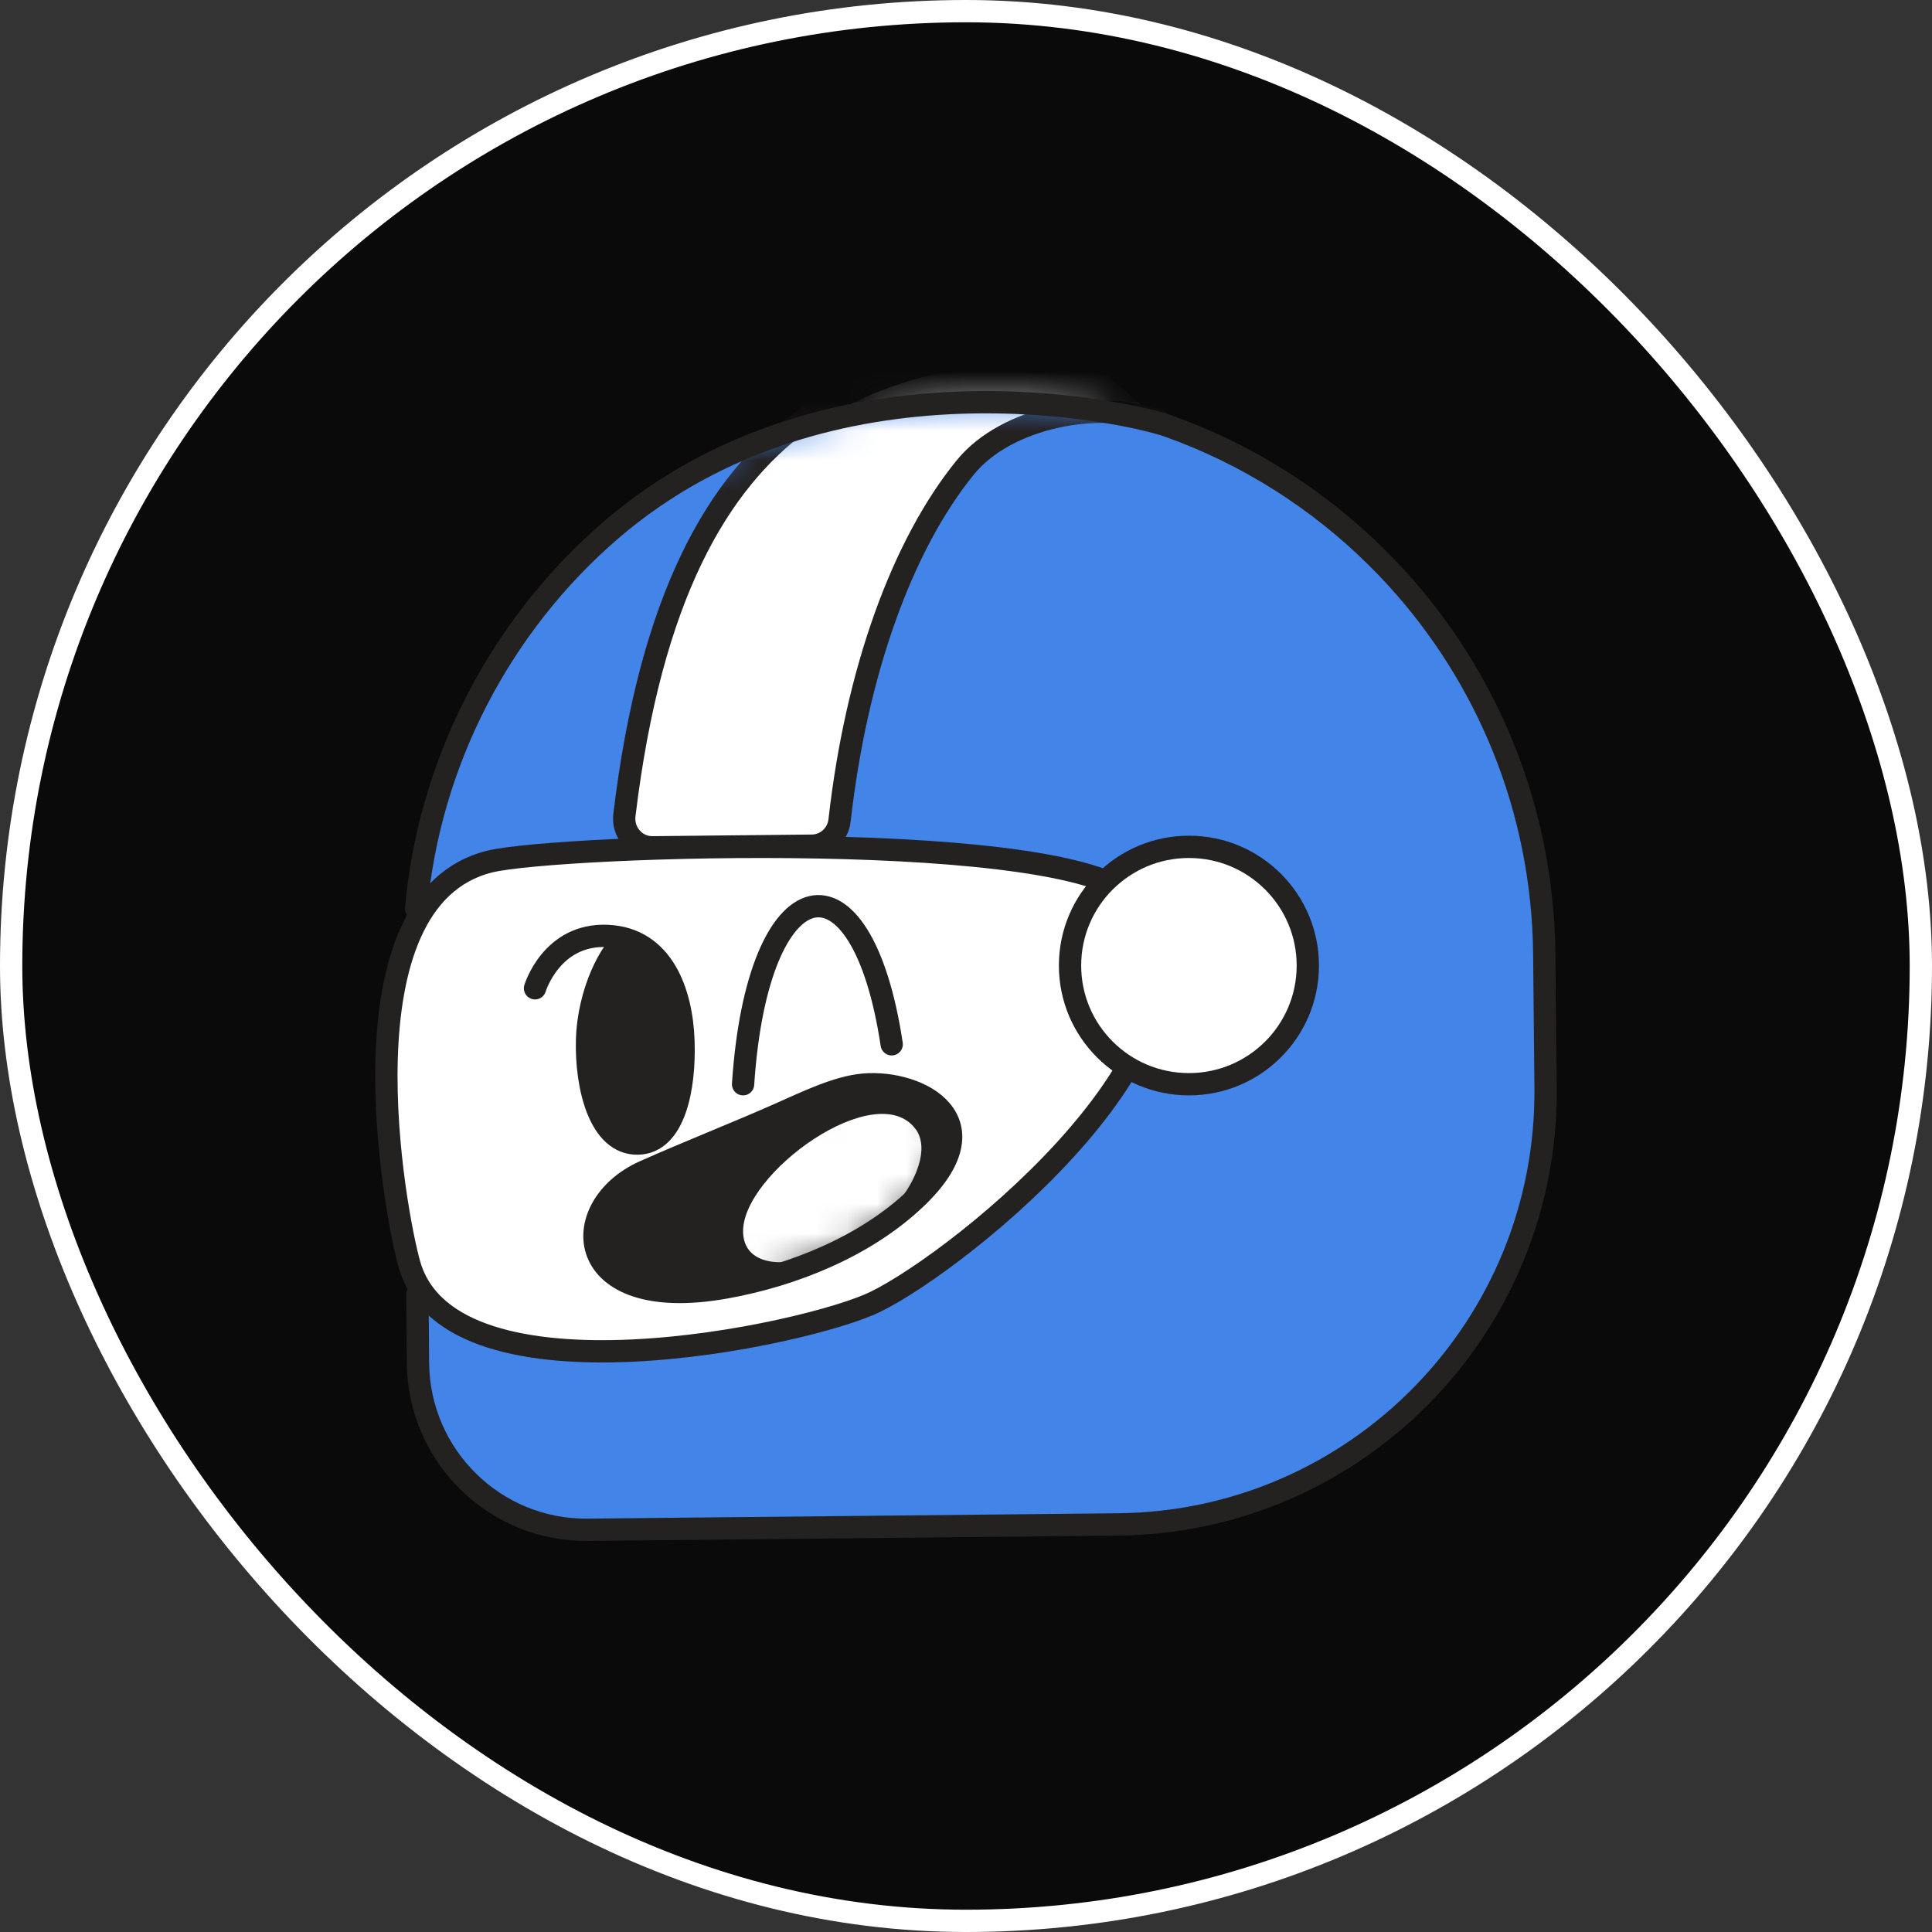
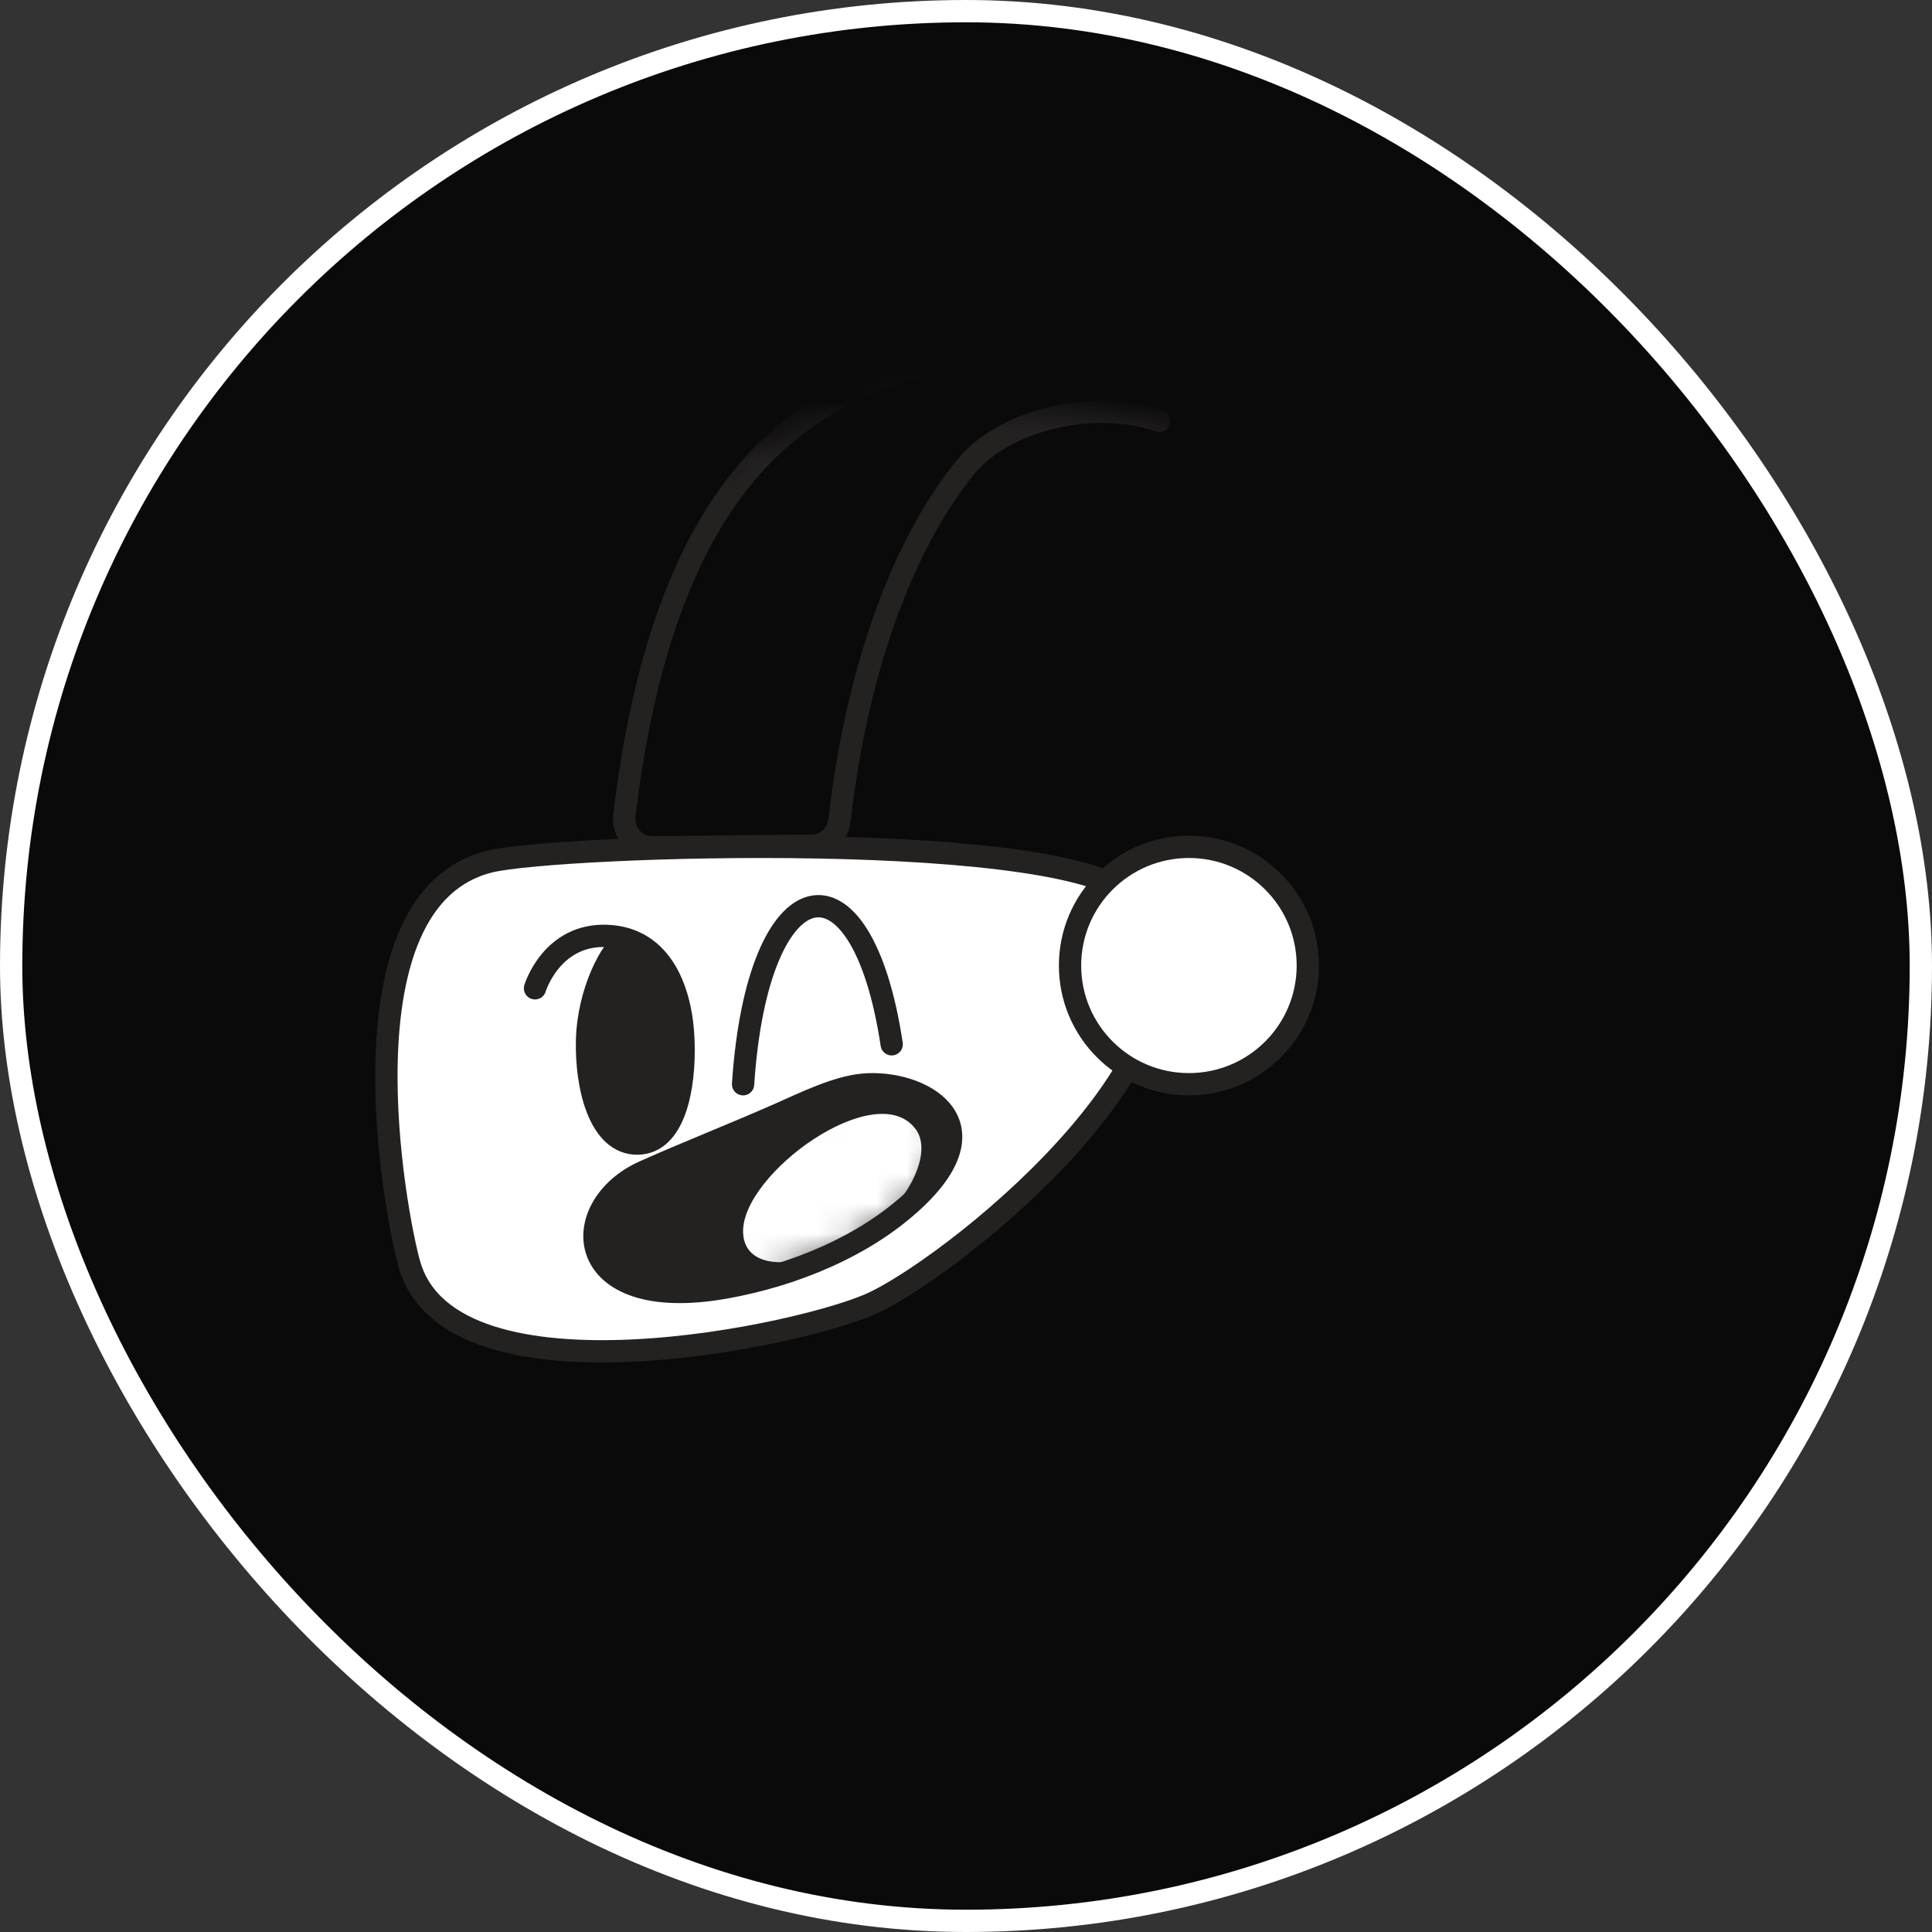
<svg xmlns="http://www.w3.org/2000/svg" width="65" height="65" viewBox="0 0 65 65" fill="none">
  <rect x="0" y="0" width="65" height="65" fill="#333333" stroke="none" />
  <rect x="0.375" y="0.375" width="64.25" height="64.25" rx="32.125" fill="#0B0A0A" />
  <rect x="0.375" y="0.375" width="64.25" height="64.25" rx="32.125" stroke="white" stroke-width="0.75" />
-   <path d="M14.045 43.522C14.055 44.91 14.062 45.831 14.062 45.831C14.095 48.959 16.65 51.47 19.773 51.437L37.624 51.255C45.645 51.173 52.081 44.593 51.999 36.559L51.955 32.061C51.905 27.177 50.025 22.741 46.972 19.401C46.756 19.164 46.535 18.935 46.308 18.711C44.347 16.768 41.962 15.249 39.312 14.305C38.034 13.85 27.875 11.498 20.551 17.805C16.822 21.017 14.435 25.635 14 30.544" fill="#4384E8" />
  <mask id="mask0_6348_41224" style="mask-type:luminance" maskUnits="userSpaceOnUse" x="14" y="13" width="38" height="39">
    <path d="M14.045 43.585C14.055 44.972 14.062 45.894 14.062 45.894C14.095 49.022 16.65 51.532 19.773 51.5L37.624 51.318C45.645 51.236 52.081 44.656 51.999 36.621L51.955 32.123C51.905 27.239 50.025 22.803 46.972 19.463C46.756 19.227 46.535 18.998 46.308 18.774C44.347 16.831 41.962 15.312 39.312 14.368C38.034 13.912 27.875 11.561 20.551 17.867C16.822 21.08 14.435 25.697 14 30.606" fill="white" />
  </mask>
  <g mask="url(#mask0_6348_41224)">
-     <path d="M39 14.16C36.969 13.425 33.851 14.034 32.479 15.722C30.366 18.317 28.814 22.572 28.246 27.602C28.192 28.083 27.795 28.447 27.318 28.452L21.952 28.507C21.38 28.512 20.938 28.003 21.007 27.426C22.782 12.665 30.075 12.164 36.019 11.535" fill="white" />
    <path d="M39 14.16C36.969 13.425 33.851 14.034 32.479 15.722C30.366 18.317 28.814 22.572 28.246 27.602C28.192 28.083 27.795 28.447 27.318 28.452L21.952 28.507C21.38 28.512 20.938 28.003 21.007 27.426C22.782 12.665 30.075 12.164 36.019 11.535" stroke="#242121" stroke-width="0.75" stroke-miterlimit="10" stroke-linecap="round" />
  </g>
-   <path d="M14.045 43.553C14.055 44.941 14.062 45.862 14.062 45.862C14.095 48.99 16.65 51.501 19.773 51.468L37.624 51.287C45.645 51.205 52.081 44.624 51.999 36.59L51.955 32.092C51.905 27.208 50.025 22.772 46.972 19.432C46.756 19.196 46.535 18.966 46.308 18.742C44.347 16.8 41.962 15.28 39.312 14.336C38.034 13.881 27.875 11.53 20.551 17.836C16.822 21.049 14.435 25.666 14 30.575" stroke="#242121" stroke-width="0.75" stroke-miterlimit="10" stroke-linecap="round" />
  <path d="M38.247 30.322C41.681 34.862 32.421 42.343 29.454 43.797C27.168 44.917 15.191 47.471 13.777 42.546C13.298 40.88 11.304 30.247 16.486 28.984C18.775 28.427 36.359 27.829 38.245 30.32L38.247 30.322Z" fill="white" stroke="#242121" stroke-width="0.75" stroke-miterlimit="10" stroke-linecap="round" />
  <path d="M40 36.478C42.209 36.478 44 34.69 44 32.485C44 30.279 42.209 28.491 40 28.491C37.791 28.491 36 30.279 36 32.485C36 34.69 37.791 36.478 40 36.478Z" fill="white" stroke="#242121" stroke-width="0.75" stroke-miterlimit="10" stroke-linecap="round" />
  <path d="M18 33.25C18 33.25 18.554 31.406 20.436 31.488C22.318 31.571 22.938 33.408 22.994 35.017C23.051 36.627 22.684 38.452 21.461 38.474C20.172 38.499 19.708 36.555 19.751 34.986C19.795 33.378 20.551 31.91 21.084 31.596" stroke="#242121" stroke-width="0.75" stroke-miterlimit="10" stroke-linecap="round" />
  <path d="M22.998 35.015C22.946 33.404 22.373 31.566 20.636 31.486C20.873 31.529 20.98 31.817 20.842 32.026C20.435 32.645 20.033 33.775 20.002 34.985C19.964 36.554 20.39 38.499 21.58 38.474C22.709 38.452 23.045 36.624 22.995 35.015H22.998Z" fill="#242121" />
  <path d="M25 36.478C25.487 29.105 28.988 28.399 30 35.134" stroke="#242121" stroke-width="0.75" stroke-miterlimit="10" stroke-linecap="round" />
  <path d="M30.805 40.325C33.561 37.709 30.94 36.324 29.048 36.492C28.146 36.572 27.088 37.096 26.234 37.473C24.719 38.143 23.186 38.74 21.675 39.414C19.021 40.599 19.234 44.241 24.401 43.319C26.693 42.91 29.117 41.929 30.805 40.325Z" fill="#242121" />
  <mask id="mask1_6348_41224" style="mask-type:luminance" maskUnits="userSpaceOnUse" x="20" y="36" width="12" height="8">
    <path d="M30.805 40.325C33.561 37.709 30.94 36.324 29.048 36.492C28.146 36.572 27.088 37.096 26.234 37.473C24.719 38.143 23.186 38.74 21.675 39.414C19.021 40.599 19.234 44.241 24.401 43.319C26.693 42.91 29.117 41.929 30.805 40.325Z" fill="white" />
  </mask>
  <g mask="url(#mask1_6348_41224)">
    <path d="M30.814 38.001C29.509 36.188 24.929 39.496 25.001 41.468C25.035 42.438 26.042 42.627 27.114 42.355C28.77 41.935 30.448 40.707 30.911 39.191C31.043 38.761 31.038 38.328 30.828 38.017C30.823 38.009 30.819 38.004 30.814 37.996V38.001Z" fill="white" />
  </g>
  <path d="M30.805 40.325C33.561 37.709 30.94 36.324 29.048 36.492C28.146 36.572 27.088 37.096 26.234 37.473C24.719 38.143 23.186 38.74 21.675 39.414C19.021 40.599 19.234 44.241 24.401 43.319C26.693 42.91 29.117 41.929 30.805 40.325Z" stroke="#242121" stroke-width="0.75" stroke-miterlimit="10" stroke-linecap="round" />
</svg>